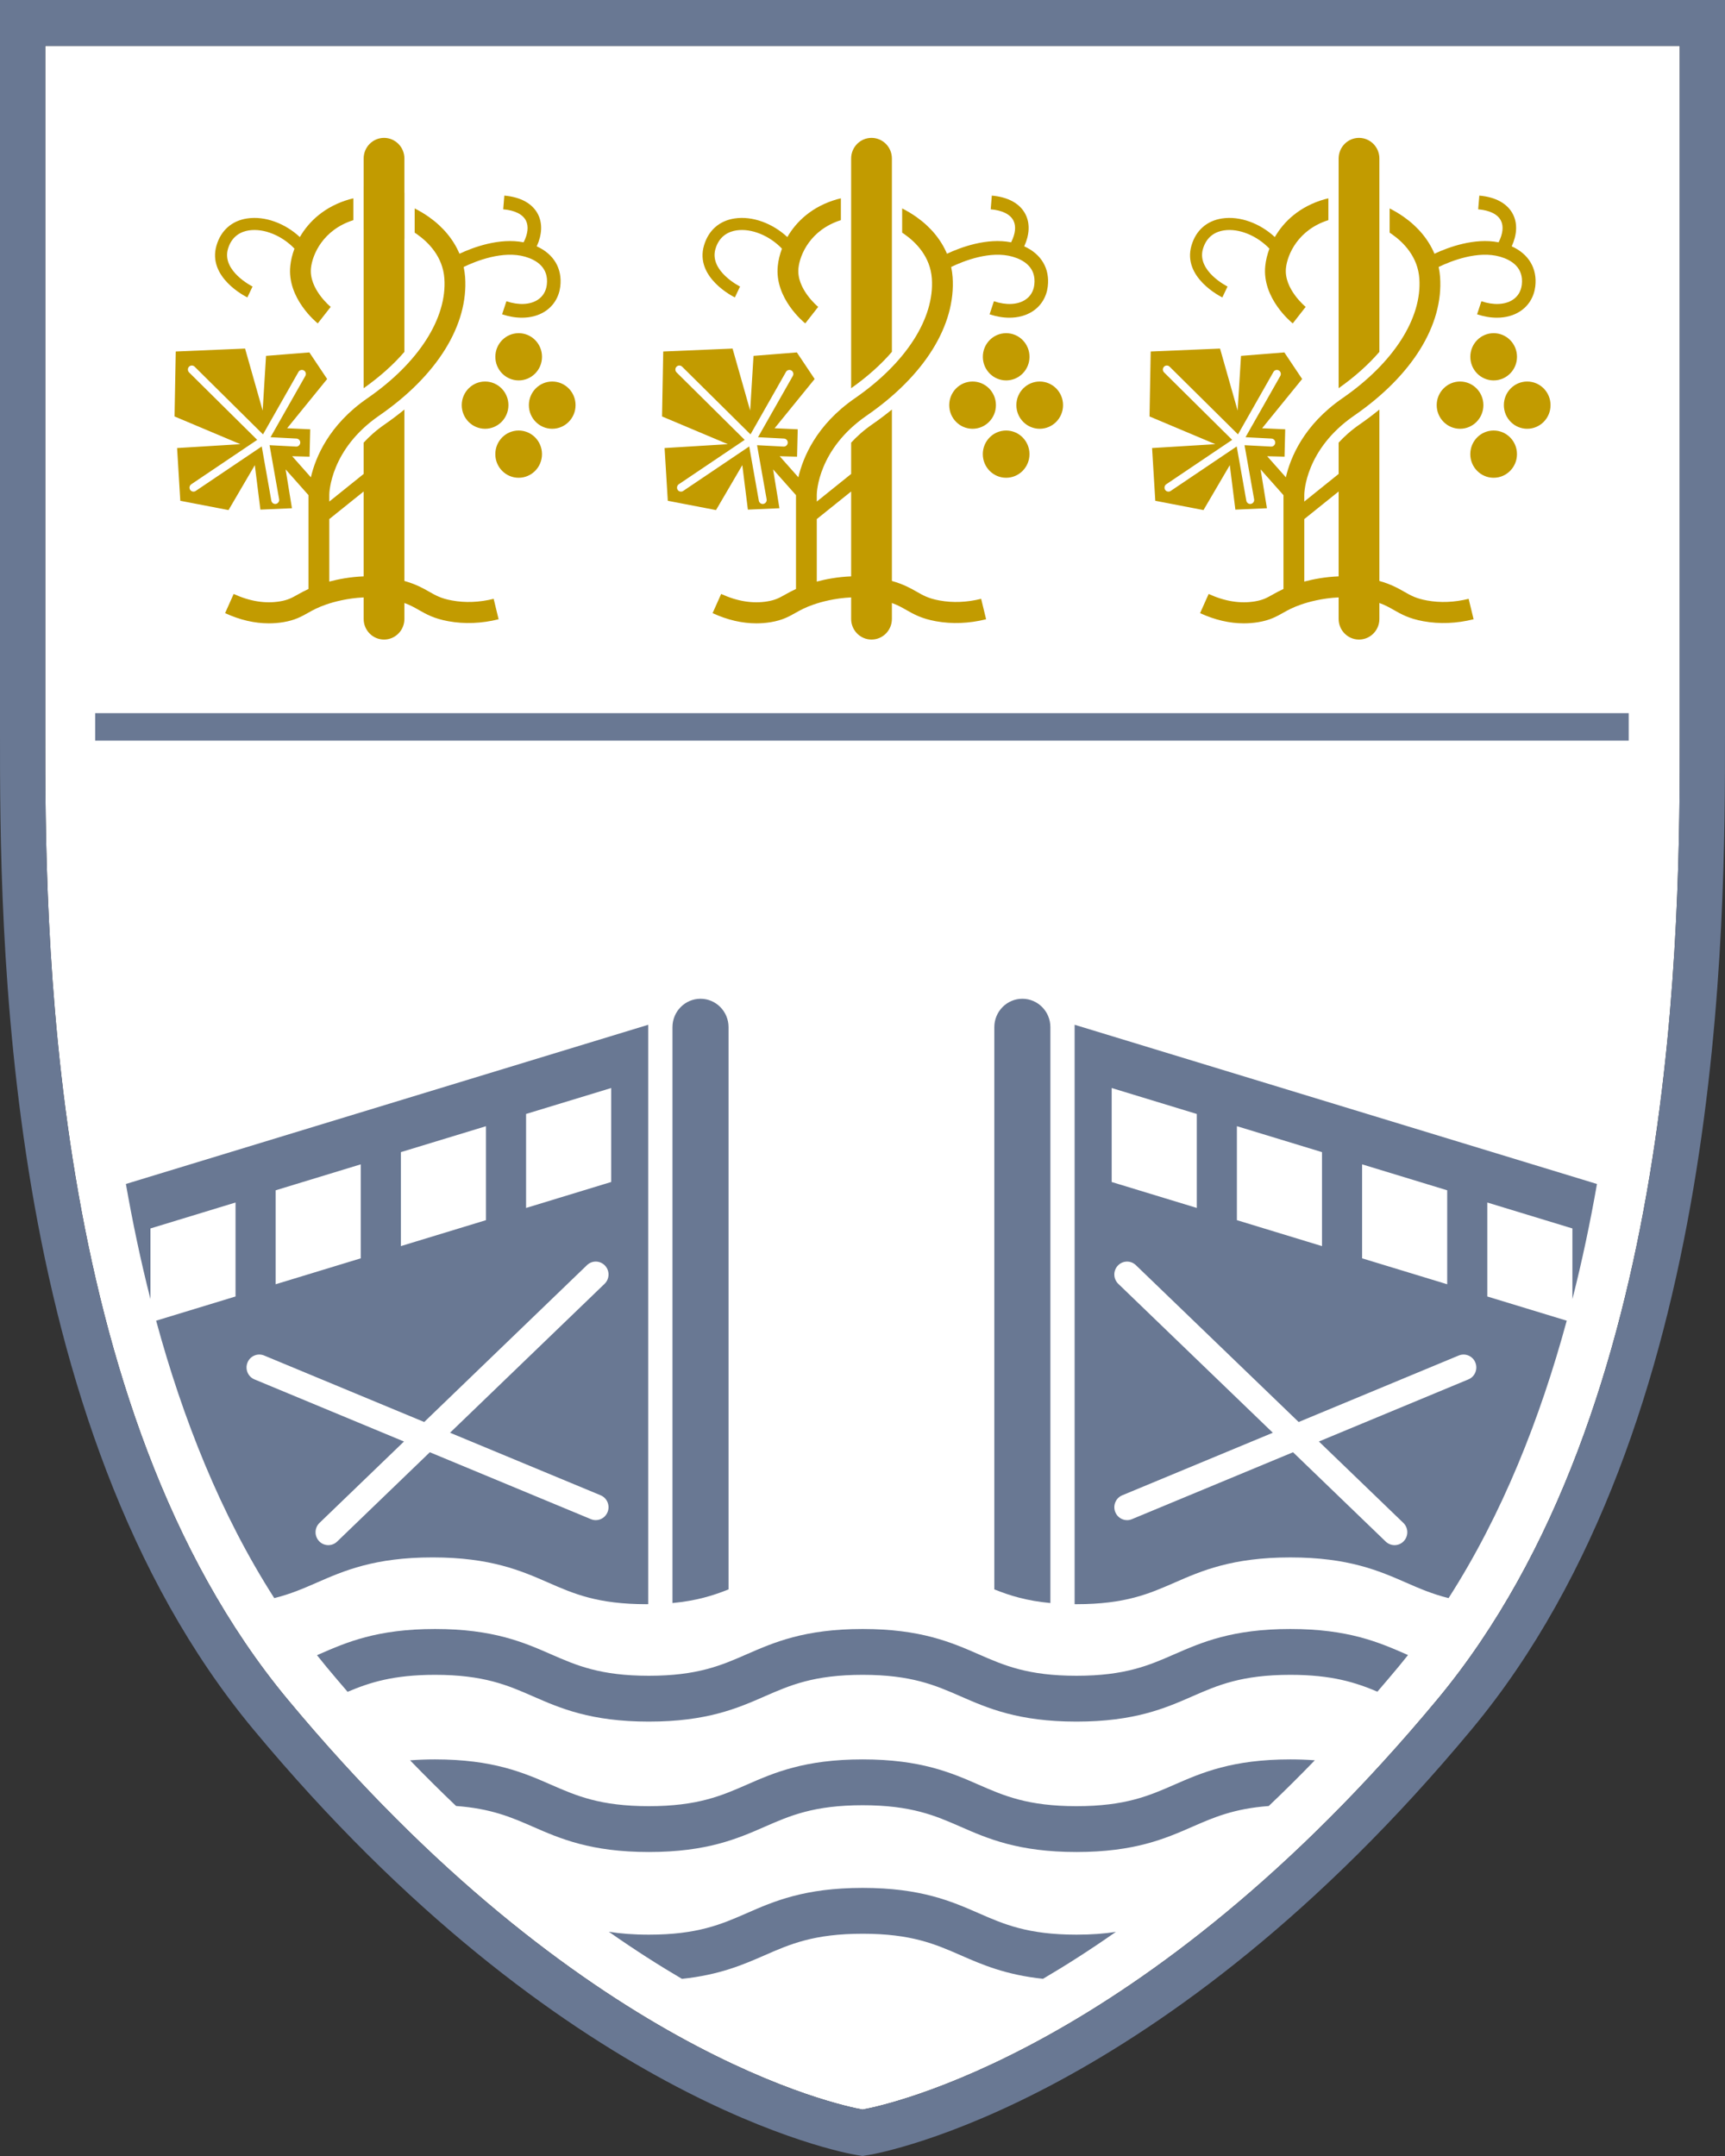
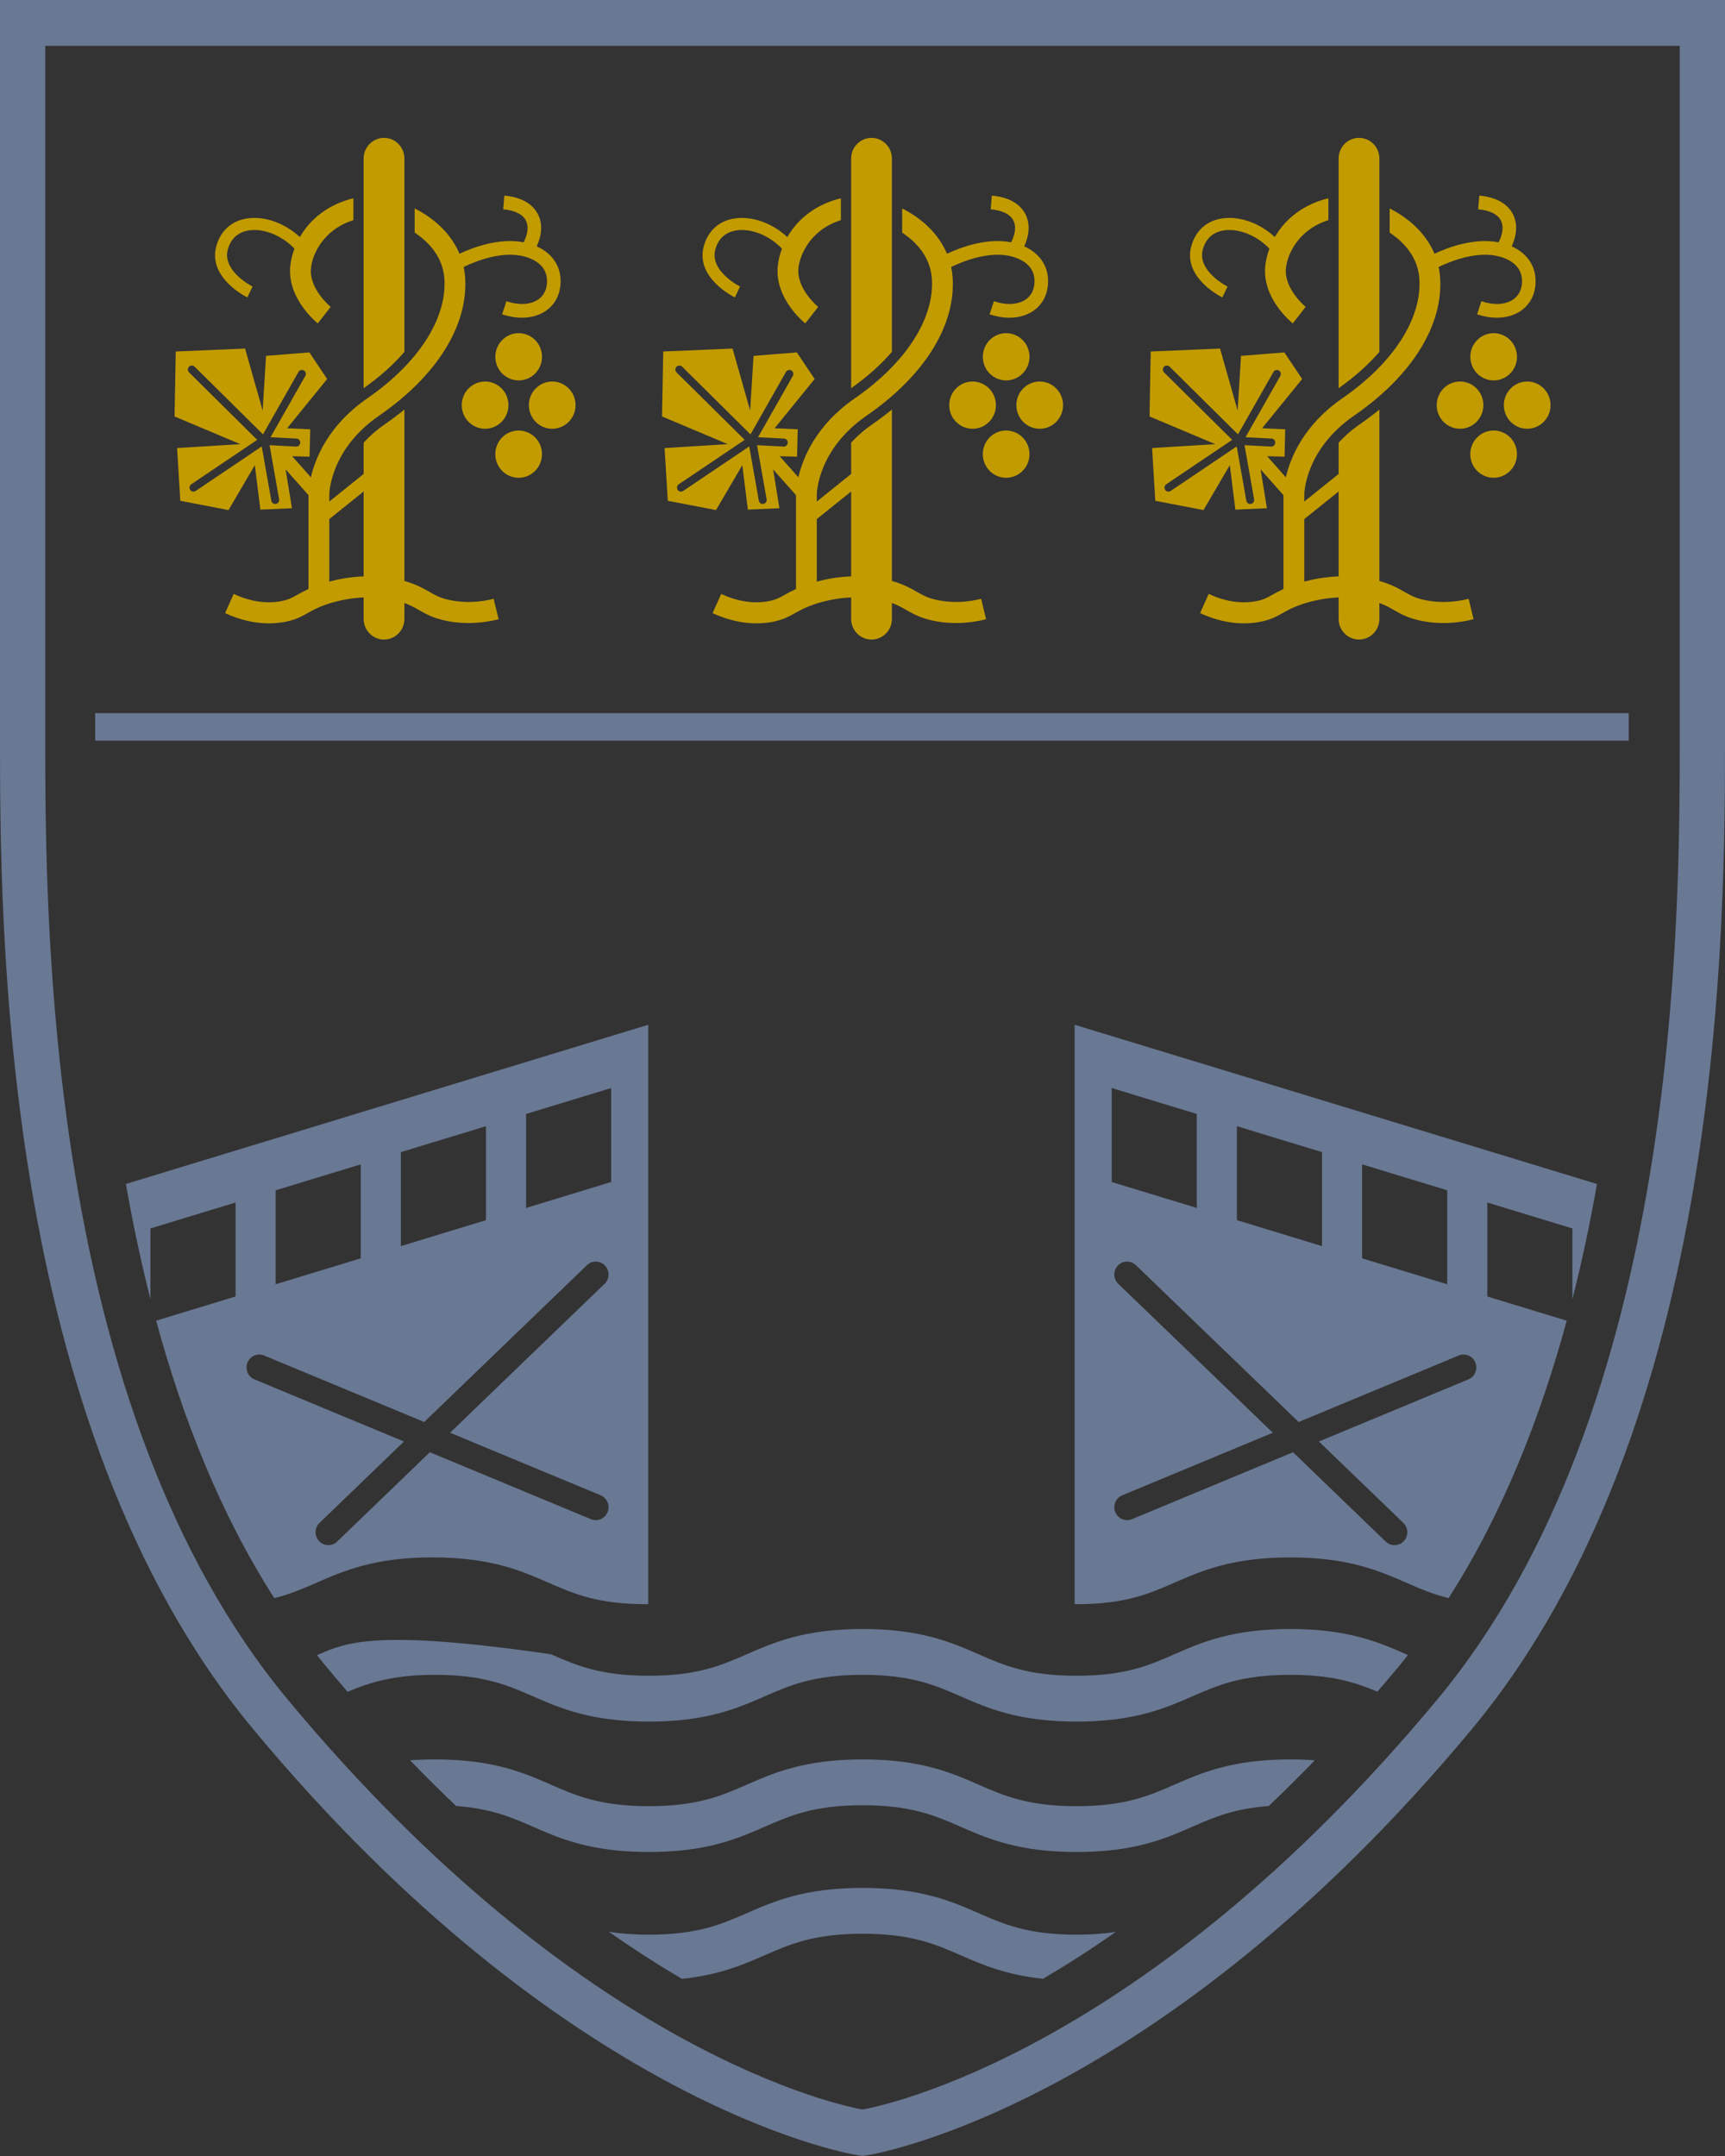
<svg xmlns="http://www.w3.org/2000/svg" width="96" height="120" viewBox="0 0 96 120" fill="none">
  <rect x="0" y="0" width="96" height="120" fill="#333333" stroke="none" />
-   <path fill-rule="evenodd" clip-rule="evenodd" d="M2.519 2.551V40.867C2.516 51.116 2.507 78.34 16.016 94.598C32.364 114.272 46.858 117.21 48 117.414C49.142 117.21 63.636 114.274 79.983 94.598C93.493 78.34 93.484 51.116 93.481 40.868V2.551H2.519Z" fill="white" />
  <path fill-rule="evenodd" clip-rule="evenodd" d="M5.298 41.224H90.642V39.693H5.298V41.224Z" fill="#697893" />
-   <path fill-rule="evenodd" clip-rule="evenodd" d="M22.506 13.279V10.737C21.841 10.504 21.154 10.377 20.493 10.377C20.407 10.377 20.322 10.381 20.238 10.386V12.721C20.317 12.713 20.397 12.706 20.483 12.706C21.127 12.706 21.869 12.922 22.506 13.279" fill="#C29B00" />
  <path fill-rule="evenodd" clip-rule="evenodd" d="M59.909 107.681C57.195 107.681 55.866 107.1 54.459 106.484C52.952 105.825 51.244 105.078 48.009 105.078C44.774 105.078 43.066 105.825 41.56 106.484C40.153 107.1 38.824 107.681 36.11 107.681C35.242 107.681 34.515 107.621 33.883 107.519C35.342 108.543 36.706 109.409 37.952 110.14C40.049 109.921 41.368 109.347 42.56 108.826C43.966 108.21 45.294 107.629 48.009 107.629C50.723 107.629 52.052 108.21 53.459 108.825C54.646 109.345 55.961 109.917 58.045 110.138C59.287 109.409 60.646 108.545 62.101 107.526C61.477 107.623 60.761 107.681 59.909 107.681" fill="#697893" />
-   <path fill-rule="evenodd" clip-rule="evenodd" d="M19.345 94.164C20.562 93.651 21.873 93.219 24.212 93.219C26.925 93.219 28.255 93.8 29.661 94.415C31.168 95.074 32.875 95.822 36.11 95.822C39.346 95.822 41.053 95.074 42.559 94.415C43.966 93.8 45.295 93.219 48.009 93.219C50.723 93.219 52.052 93.8 53.459 94.415C54.966 95.074 56.674 95.822 59.908 95.822C63.144 95.822 64.852 95.074 66.358 94.415C67.765 93.8 69.094 93.219 71.808 93.219C74.134 93.219 75.443 93.646 76.655 94.156C77.046 93.702 77.438 93.242 77.832 92.768C78.01 92.554 78.185 92.336 78.359 92.118C78.325 92.102 78.291 92.089 78.258 92.073C76.751 91.415 75.043 90.668 71.808 90.668C68.573 90.668 66.865 91.415 65.358 92.073C63.951 92.689 62.623 93.271 59.908 93.271C57.194 93.271 55.865 92.689 54.459 92.073C52.952 91.415 51.245 90.668 48.009 90.668C44.773 90.668 43.067 91.415 41.559 92.073C40.153 92.689 38.824 93.271 36.11 93.271C33.396 93.271 32.067 92.689 30.66 92.073C29.154 91.415 27.446 90.668 24.212 90.668C20.976 90.668 19.268 91.415 17.762 92.073C17.721 92.091 17.681 92.109 17.642 92.127C17.812 92.342 17.985 92.556 18.161 92.768C18.557 93.245 18.951 93.707 19.345 94.164" fill="#697893" />
+   <path fill-rule="evenodd" clip-rule="evenodd" d="M19.345 94.164C20.562 93.651 21.873 93.219 24.212 93.219C26.925 93.219 28.255 93.8 29.661 94.415C31.168 95.074 32.875 95.822 36.11 95.822C39.346 95.822 41.053 95.074 42.559 94.415C43.966 93.8 45.295 93.219 48.009 93.219C50.723 93.219 52.052 93.8 53.459 94.415C54.966 95.074 56.674 95.822 59.908 95.822C63.144 95.822 64.852 95.074 66.358 94.415C67.765 93.8 69.094 93.219 71.808 93.219C74.134 93.219 75.443 93.646 76.655 94.156C77.046 93.702 77.438 93.242 77.832 92.768C78.01 92.554 78.185 92.336 78.359 92.118C78.325 92.102 78.291 92.089 78.258 92.073C76.751 91.415 75.043 90.668 71.808 90.668C68.573 90.668 66.865 91.415 65.358 92.073C63.951 92.689 62.623 93.271 59.908 93.271C57.194 93.271 55.865 92.689 54.459 92.073C52.952 91.415 51.245 90.668 48.009 90.668C44.773 90.668 43.067 91.415 41.559 92.073C40.153 92.689 38.824 93.271 36.11 93.271C33.396 93.271 32.067 92.689 30.66 92.073C20.976 90.668 19.268 91.415 17.762 92.073C17.721 92.091 17.681 92.109 17.642 92.127C17.812 92.342 17.985 92.556 18.161 92.768C18.557 93.245 18.951 93.707 19.345 94.164" fill="#697893" />
  <path fill-rule="evenodd" clip-rule="evenodd" d="M71.808 97.926C68.572 97.926 66.865 98.673 65.358 99.332C63.952 99.948 62.623 100.529 59.909 100.529C57.195 100.529 55.866 99.948 54.459 99.332C52.952 98.673 51.244 97.926 48.009 97.926C44.774 97.926 43.066 98.673 41.56 99.333C40.153 99.948 38.824 100.529 36.11 100.529C33.396 100.529 32.067 99.948 30.66 99.332C29.154 98.673 27.446 97.926 24.211 97.926C23.713 97.926 23.251 97.945 22.821 97.977C23.687 98.873 24.541 99.717 25.382 100.519C27.338 100.661 28.474 101.155 29.66 101.674C31.168 102.333 32.874 103.08 36.11 103.08C39.346 103.08 41.052 102.333 42.559 101.674C43.966 101.059 45.294 100.477 48.009 100.477C50.723 100.477 52.052 101.059 53.459 101.674C54.965 102.333 56.673 103.08 59.909 103.08C63.144 103.08 64.852 102.333 66.358 101.674C67.54 101.157 68.669 100.665 70.608 100.521C71.451 99.718 72.307 98.872 73.173 97.975C72.75 97.944 72.297 97.926 71.808 97.926" fill="#697893" />
  <path fill-rule="evenodd" clip-rule="evenodd" d="M2.519 2.551V40.867C2.516 51.116 2.507 78.34 16.016 94.598C32.364 114.273 46.858 117.21 48 117.414C49.142 117.21 63.636 114.274 79.983 94.598C93.493 78.34 93.484 51.116 93.481 40.868V2.551H2.519ZM48 120L47.642 119.94C46.986 119.831 31.353 117.019 14.088 96.241C-0.012 79.271 -0.003 51.37 0 40.867V0H96V40.867C96.003 51.37 96.012 79.271 81.912 96.241C64.646 117.019 49.014 119.831 48.357 119.94L48 120Z" fill="#697893" />
  <path fill-rule="evenodd" clip-rule="evenodd" d="M22.506 19.584V13.278V10.736V8.822C22.506 8.188 21.998 7.674 21.372 7.674C20.746 7.674 20.238 8.188 20.238 8.822V10.385V12.721V21.608C21.136 20.974 21.899 20.291 22.506 19.584V19.584ZM18.326 28.891V32.37C18.811 32.241 19.477 32.109 20.238 32.079V27.356L18.326 28.891ZM15.534 27.788L15.002 24.779L16.489 24.856C16.606 24.856 16.704 24.762 16.709 24.644C16.712 24.585 16.693 24.527 16.653 24.483C16.614 24.439 16.559 24.413 16.5 24.41L15.056 24.335L16.992 20.924C17.053 20.817 17.017 20.68 16.912 20.619C16.86 20.59 16.801 20.582 16.744 20.598C16.687 20.613 16.639 20.649 16.61 20.702L14.637 24.177L10.831 20.408C10.744 20.323 10.604 20.324 10.519 20.411C10.478 20.455 10.456 20.51 10.457 20.57C10.458 20.63 10.481 20.685 10.522 20.727L14.314 24.482L10.645 26.954C10.597 26.987 10.563 27.038 10.552 27.096C10.54 27.154 10.552 27.214 10.583 27.264C10.65 27.365 10.787 27.394 10.89 27.326L14.566 24.849L15.1 27.867C15.119 27.973 15.211 28.051 15.318 28.051L15.356 28.047C15.414 28.036 15.464 28.003 15.498 27.954C15.532 27.905 15.545 27.847 15.534 27.788V27.788ZM31.182 15.937C31.112 16.529 30.808 17.026 30.326 17.335C29.966 17.567 29.525 17.683 29.046 17.683C28.694 17.683 28.321 17.62 27.943 17.494L28.183 16.767C28.857 16.994 29.49 16.967 29.921 16.69C30.212 16.503 30.388 16.211 30.432 15.846C30.545 14.88 29.839 14.466 29.228 14.289C27.989 13.931 26.496 14.525 25.804 14.859C25.842 15.043 25.87 15.229 25.884 15.417C26.074 18.091 24.329 20.905 21.097 23.136C18.384 25.009 18.327 27.425 18.326 27.527V27.916L20.238 26.379V24.638C20.553 24.293 20.939 23.946 21.418 23.615C21.802 23.35 22.162 23.075 22.506 22.795V32.335C23.154 32.519 23.543 32.739 23.885 32.934C24.255 33.145 24.546 33.312 25.156 33.422C25.898 33.559 26.678 33.527 27.473 33.33L27.749 34.467C26.796 34.705 25.854 34.742 24.951 34.577C24.148 34.429 23.725 34.188 23.316 33.955C23.073 33.816 22.84 33.683 22.506 33.562V34.449C22.506 35.083 21.998 35.597 21.372 35.597C20.746 35.597 20.238 35.083 20.238 34.449V33.251C19.312 33.293 18.549 33.51 18.167 33.641C17.686 33.806 17.405 33.963 17.134 34.116C16.765 34.323 16.417 34.519 15.77 34.629C15.504 34.673 15.235 34.695 14.962 34.695C14.17 34.695 13.354 34.506 12.527 34.127L13.004 33.059C13.902 33.47 14.769 33.609 15.579 33.472C16.03 33.396 16.245 33.275 16.571 33.091C16.737 32.998 16.927 32.893 17.169 32.781V27.56L15.895 26.125L16.248 28.288L14.491 28.365L14.181 25.89L12.718 28.39L10.034 27.873L9.856 24.938L13.376 24.722L9.714 23.179L9.781 19.564L13.639 19.401L14.618 22.852L14.805 19.808L17.217 19.615L18.207 21.095L15.98 23.836L17.265 23.894L17.228 25.418L16.261 25.393L17.301 26.566C17.554 25.475 18.291 23.654 20.445 22.168C23.285 20.208 24.886 17.715 24.73 15.501C24.644 14.295 23.859 13.498 23.215 13.042C23.17 13.01 23.124 12.98 23.077 12.949V11.601C23.355 11.741 23.624 11.902 23.879 12.082C24.665 12.639 25.24 13.34 25.571 14.123C26.334 13.765 27.788 13.223 29.141 13.487C29.379 13.019 29.427 12.598 29.273 12.285C29.098 11.929 28.647 11.704 28.005 11.651L28.067 10.888C28.983 10.964 29.651 11.339 29.948 11.943C30.198 12.449 30.165 13.066 29.87 13.711C30.814 14.136 31.298 14.942 31.182 15.937V15.937ZM13.767 16.554L14.055 15.948C14.038 15.939 12.325 15.082 12.687 13.852C12.905 13.114 13.441 12.886 13.852 12.824C14.693 12.696 15.701 13.119 16.387 13.839C16.264 14.169 16.186 14.495 16.156 14.797C15.965 16.602 17.614 17.944 17.685 18L18.404 17.081C18.392 17.071 17.185 16.079 17.306 14.921C17.384 14.172 17.974 12.788 19.667 12.253V11.039C19.592 11.055 19.516 11.073 19.444 11.094C18.076 11.49 17.194 12.315 16.687 13.195C15.865 12.429 14.74 12.009 13.754 12.159C12.902 12.287 12.298 12.82 12.05 13.659C11.525 15.439 13.676 16.509 13.767 16.554V16.554ZM27.567 19.859C27.567 20.585 28.148 21.173 28.866 21.173C29.583 21.173 30.164 20.585 30.164 19.859C30.164 19.132 29.583 18.544 28.866 18.544C28.148 18.544 27.567 19.132 27.567 19.859V19.859ZM29.433 22.55C29.433 23.277 30.015 23.865 30.732 23.865C31.449 23.865 32.031 23.277 32.031 22.55C32.031 21.824 31.449 21.235 30.732 21.235C30.015 21.235 29.433 21.824 29.433 22.55V22.55ZM25.697 22.55C25.697 23.277 26.279 23.865 26.996 23.865C27.713 23.865 28.295 23.277 28.295 22.55C28.295 21.824 27.713 21.235 26.996 21.235C26.279 21.235 25.697 21.824 25.697 22.55V22.55ZM30.163 25.277C30.163 26.004 29.581 26.592 28.863 26.592C28.147 26.592 27.565 26.004 27.565 25.277C27.565 24.55 28.147 23.962 28.863 23.962C29.581 23.962 30.163 24.55 30.163 25.277V25.277Z" fill="#C29B00" />
  <path fill-rule="evenodd" clip-rule="evenodd" d="M49.636 19.584V13.278V10.736V8.822C49.636 8.188 49.128 7.674 48.502 7.674C47.876 7.674 47.368 8.188 47.368 8.822V10.385V12.721V21.608C48.266 20.974 49.029 20.291 49.636 19.584V19.584ZM45.456 28.891V32.37C45.941 32.241 46.607 32.109 47.368 32.079V27.356L45.456 28.891ZM42.664 27.788L42.132 24.779L43.619 24.856C43.736 24.856 43.834 24.762 43.839 24.644C43.842 24.585 43.823 24.527 43.783 24.483C43.744 24.439 43.689 24.413 43.63 24.41L42.186 24.335L44.123 20.924C44.183 20.817 44.147 20.68 44.041 20.619C43.99 20.59 43.931 20.582 43.874 20.598C43.817 20.613 43.769 20.649 43.74 20.702L41.767 24.177L37.961 20.408C37.874 20.323 37.734 20.324 37.649 20.411C37.608 20.455 37.585 20.51 37.587 20.57C37.588 20.63 37.611 20.685 37.652 20.727L41.444 24.482L37.775 26.954C37.727 26.987 37.693 27.038 37.682 27.096C37.67 27.154 37.682 27.214 37.713 27.264C37.78 27.365 37.917 27.394 38.02 27.326L41.696 24.849L42.23 27.867C42.249 27.973 42.34 28.051 42.448 28.051L42.486 28.047C42.544 28.036 42.594 28.003 42.628 27.954C42.662 27.905 42.675 27.847 42.664 27.788V27.788ZM58.312 15.937C58.242 16.529 57.938 17.026 57.456 17.335C57.096 17.567 56.655 17.683 56.176 17.683C55.824 17.683 55.451 17.62 55.073 17.494L55.313 16.767C55.987 16.994 56.62 16.967 57.051 16.69C57.342 16.503 57.518 16.211 57.562 15.846C57.675 14.88 56.969 14.466 56.358 14.289C55.119 13.931 53.626 14.525 52.934 14.859C52.972 15.043 53.001 15.229 53.014 15.417C53.204 18.091 51.459 20.905 48.227 23.136C45.514 25.009 45.457 27.425 45.456 27.527V27.916L47.368 26.379V24.638C47.683 24.293 48.069 23.946 48.548 23.615C48.932 23.35 49.292 23.075 49.636 22.795V32.335C50.284 32.519 50.673 32.739 51.015 32.934C51.385 33.145 51.676 33.312 52.286 33.422C53.028 33.559 53.808 33.527 54.603 33.33L54.879 34.467C53.926 34.705 52.984 34.742 52.081 34.577C51.278 34.429 50.855 34.188 50.446 33.955C50.203 33.816 49.97 33.683 49.636 33.562V34.449C49.636 35.083 49.128 35.597 48.502 35.597C47.876 35.597 47.368 35.083 47.368 34.449V33.251C46.441 33.293 45.679 33.51 45.297 33.641C44.816 33.806 44.535 33.963 44.264 34.116C43.895 34.323 43.547 34.519 42.9 34.629C42.634 34.673 42.365 34.695 42.092 34.695C41.3 34.695 40.484 34.506 39.657 34.127L40.134 33.059C41.032 33.47 41.899 33.609 42.709 33.472C43.16 33.396 43.375 33.275 43.701 33.091C43.867 32.998 44.057 32.893 44.299 32.781V27.56L43.025 26.125L43.377 28.288L41.621 28.365L41.311 25.89L39.848 28.39L37.164 27.873L36.986 24.938L40.506 24.722L36.844 23.179L36.91 19.564L40.769 19.401L41.748 22.852L41.935 19.808L44.347 19.615L45.337 21.095L43.109 23.836L44.395 23.894L44.358 25.418L43.391 25.393L44.431 26.566C44.684 25.475 45.421 23.654 47.575 22.168C50.414 20.208 52.016 17.715 51.859 15.501C51.774 14.295 50.989 13.498 50.344 13.042C50.3 13.01 50.254 12.98 50.207 12.949V11.601C50.484 11.741 50.754 11.902 51.008 12.082C51.795 12.639 52.37 13.34 52.701 14.123C53.464 13.765 54.918 13.223 56.271 13.487C56.509 13.019 56.557 12.598 56.403 12.285C56.227 11.929 55.777 11.704 55.135 11.651L55.197 10.888C56.113 10.964 56.781 11.339 57.078 11.943C57.328 12.449 57.295 13.066 57 13.711C57.944 14.136 58.428 14.942 58.312 15.937V15.937ZM40.897 16.554L41.185 15.948C41.168 15.939 39.455 15.082 39.817 13.852C40.035 13.114 40.571 12.886 40.982 12.824C41.823 12.696 42.831 13.119 43.517 13.839C43.394 14.169 43.316 14.495 43.286 14.797C43.095 16.602 44.744 17.944 44.815 18L45.534 17.081C45.522 17.071 44.315 16.079 44.436 14.921C44.514 14.172 45.104 12.788 46.797 12.253V11.039C46.722 11.055 46.646 11.073 46.574 11.094C45.205 11.49 44.324 12.315 43.817 13.195C42.995 12.429 41.87 12.009 40.883 12.159C40.032 12.287 39.428 12.82 39.18 13.659C38.655 15.439 40.806 16.509 40.897 16.554V16.554ZM54.697 19.859C54.697 20.585 55.278 21.173 55.995 21.173C56.713 21.173 57.294 20.585 57.294 19.859C57.294 19.132 56.713 18.544 55.995 18.544C55.278 18.544 54.697 19.132 54.697 19.859V19.859ZM56.563 22.55C56.563 23.277 57.145 23.865 57.862 23.865C58.579 23.865 59.161 23.277 59.161 22.55C59.161 21.824 58.579 21.235 57.862 21.235C57.145 21.235 56.563 21.824 56.563 22.55V22.55ZM52.827 22.55C52.827 23.277 53.408 23.865 54.126 23.865C54.843 23.865 55.425 23.277 55.425 22.55C55.425 21.824 54.843 21.235 54.126 21.235C53.408 21.235 52.827 21.824 52.827 22.55V22.55ZM57.293 25.277C57.293 26.004 56.711 26.592 55.993 26.592C55.277 26.592 54.695 26.004 54.695 25.277C54.695 24.55 55.277 23.962 55.993 23.962C56.711 23.962 57.293 24.55 57.293 25.277V25.277Z" fill="#C29B00" />
  <path fill-rule="evenodd" clip-rule="evenodd" d="M76.766 19.584V13.278V10.736V8.822C76.766 8.188 76.258 7.674 75.632 7.674C75.005 7.674 74.498 8.188 74.498 8.822V10.385V12.721V21.608C75.396 20.974 76.158 20.291 76.766 19.584V19.584ZM72.586 28.891V32.37C73.07 32.241 73.737 32.109 74.498 32.079V27.356L72.586 28.891ZM69.794 27.788L69.261 24.779L70.749 24.856C70.866 24.856 70.964 24.762 70.969 24.644C70.972 24.585 70.953 24.527 70.913 24.483C70.874 24.439 70.819 24.413 70.76 24.41L69.316 24.335L71.252 20.924C71.312 20.817 71.276 20.68 71.171 20.619C71.12 20.59 71.061 20.582 71.004 20.598C70.947 20.613 70.899 20.649 70.87 20.702L68.897 24.177L65.091 20.408C65.004 20.323 64.864 20.324 64.779 20.411C64.738 20.455 64.715 20.51 64.716 20.57C64.718 20.63 64.74 20.685 64.782 20.727L68.573 24.482L64.904 26.954C64.856 26.987 64.823 27.038 64.812 27.096C64.799 27.154 64.812 27.214 64.843 27.264C64.91 27.365 65.047 27.394 65.15 27.326L68.826 24.849L69.36 27.867C69.379 27.973 69.47 28.051 69.578 28.051L69.616 28.047C69.674 28.036 69.724 28.003 69.758 27.954C69.792 27.905 69.805 27.847 69.794 27.788V27.788ZM85.442 15.937C85.372 16.529 85.068 17.026 84.586 17.335C84.226 17.567 83.785 17.683 83.306 17.683C82.954 17.683 82.581 17.62 82.203 17.494L82.443 16.767C83.117 16.994 83.75 16.967 84.181 16.69C84.472 16.503 84.648 16.211 84.692 15.846C84.805 14.88 84.099 14.466 83.487 14.289C82.249 13.931 80.756 14.525 80.064 14.859C80.102 15.043 80.13 15.229 80.144 15.417C80.334 18.091 78.589 20.905 75.357 23.136C72.644 25.009 72.587 27.425 72.586 27.527V27.916L74.498 26.379V24.638C74.813 24.293 75.199 23.946 75.678 23.615C76.062 23.35 76.422 23.075 76.766 22.795V32.335C77.414 32.519 77.803 32.739 78.145 32.934C78.515 33.145 78.806 33.312 79.416 33.422C80.158 33.559 80.938 33.527 81.733 33.33L82.009 34.467C81.056 34.705 80.114 34.742 79.21 34.577C78.407 34.429 77.985 34.188 77.576 33.955C77.333 33.816 77.1 33.683 76.766 33.562V34.449C76.766 35.083 76.258 35.597 75.632 35.597C75.005 35.597 74.498 35.083 74.498 34.449V33.251C73.571 33.293 72.809 33.51 72.427 33.641C71.946 33.806 71.665 33.963 71.394 34.116C71.025 34.323 70.677 34.519 70.029 34.629C69.764 34.673 69.495 34.695 69.222 34.695C68.43 34.695 67.614 34.506 66.787 34.127L67.264 33.059C68.162 33.47 69.028 33.609 69.839 33.472C70.29 33.396 70.505 33.275 70.831 33.091C70.996 32.998 71.187 32.893 71.428 32.781V27.56L70.155 26.125L70.507 28.288L68.751 28.365L68.441 25.89L66.977 28.39L64.294 27.873L64.116 24.938L67.636 24.722L63.974 23.179L64.039 19.564L67.898 19.401L68.877 22.852L69.065 19.808L71.477 19.615L72.467 21.095L70.239 23.836L71.525 23.894L71.487 25.418L70.521 25.393L71.561 26.566C71.814 25.475 72.551 23.654 74.705 22.168C77.544 20.208 79.146 17.715 78.989 15.501C78.904 14.295 78.119 13.498 77.474 13.042C77.43 13.01 77.384 12.98 77.337 12.949V11.601C77.614 11.741 77.883 11.902 78.138 12.082C78.925 12.639 79.5 13.34 79.831 14.123C80.594 13.765 82.048 13.223 83.401 13.487C83.638 13.019 83.687 12.598 83.532 12.285C83.357 11.929 82.907 11.704 82.264 11.651L82.327 10.888C83.243 10.964 83.911 11.339 84.208 11.943C84.458 12.449 84.425 13.066 84.13 13.711C85.074 14.136 85.558 14.942 85.442 15.937V15.937ZM68.026 16.554L68.315 15.948C68.298 15.939 66.585 15.082 66.947 13.852C67.165 13.114 67.701 12.886 68.112 12.824C68.953 12.696 69.96 13.119 70.646 13.839C70.524 14.169 70.446 14.495 70.415 14.797C70.225 16.602 71.874 17.944 71.945 18L72.663 17.081C72.651 17.071 71.445 16.079 71.566 14.921C71.644 14.172 72.234 12.788 73.927 12.253V11.039C73.851 11.055 73.776 11.073 73.704 11.094C72.335 11.49 71.454 12.315 70.947 13.195C70.125 12.429 68.999 12.009 68.013 12.159C67.162 12.287 66.557 12.82 66.31 13.659C65.785 15.439 67.936 16.509 68.026 16.554V16.554ZM81.827 19.859C81.827 20.585 82.408 21.173 83.125 21.173C83.843 21.173 84.424 20.585 84.424 19.859C84.424 19.132 83.843 18.544 83.125 18.544C82.408 18.544 81.827 19.132 81.827 19.859V19.859ZM83.693 22.55C83.693 23.277 84.275 23.865 84.992 23.865C85.709 23.865 86.291 23.277 86.291 22.55C86.291 21.824 85.709 21.235 84.992 21.235C84.275 21.235 83.693 21.824 83.693 22.55V22.55ZM79.956 22.55C79.956 23.277 80.538 23.865 81.256 23.865C81.972 23.865 82.554 23.277 82.554 22.55C82.554 21.824 81.972 21.235 81.256 21.235C80.538 21.235 79.956 21.824 79.956 22.55V22.55ZM84.423 25.277C84.423 26.004 83.841 26.592 83.123 26.592C82.407 26.592 81.825 26.004 81.825 25.277C81.825 24.55 82.407 23.962 83.123 23.962C83.841 23.962 84.423 24.55 84.423 25.277V25.277Z" fill="#C29B00" />
-   <path fill-rule="evenodd" clip-rule="evenodd" d="M37.424 89.223V57.17C37.424 56.298 38.123 55.59 38.985 55.59C39.846 55.59 40.545 56.298 40.545 57.17V88.463C39.689 88.808 38.751 89.099 37.424 89.223" fill="#697893" />
  <path fill-rule="evenodd" clip-rule="evenodd" d="M13.774 75.838C13.922 75.471 14.337 75.295 14.699 75.446L23.608 79.147L32.667 70.416C32.95 70.142 33.4 70.153 33.67 70.442C33.941 70.728 33.929 71.184 33.645 71.457L25.046 79.744L33.425 83.225C33.788 83.376 33.961 83.796 33.812 84.163C33.7 84.441 33.435 84.609 33.156 84.609C33.066 84.609 32.975 84.591 32.887 84.555L23.921 80.83L18.761 85.803C18.623 85.935 18.447 86.001 18.27 86.001C18.084 86.001 17.896 85.926 17.758 85.778C17.486 85.491 17.498 85.035 17.782 84.762L22.482 80.233L14.161 76.775C13.798 76.624 13.625 76.206 13.774 75.838V75.838ZM34.013 65.788L29.277 67.233V62.001L34.013 60.558V65.788ZM27.045 67.913L22.309 69.356V64.126L27.045 62.683V67.913ZM20.076 70.037L15.341 71.48V66.25L20.076 64.806V70.037ZM8.373 72.307V68.374L13.108 66.93V72.16L8.689 73.507C10.166 78.942 12.27 84.279 15.264 88.949C16.169 88.724 16.886 88.412 17.623 88.09C19.129 87.431 20.837 86.683 24.073 86.683C27.308 86.683 29.016 87.431 30.522 88.09C31.929 88.706 33.258 89.287 35.972 89.287C36.008 89.287 36.041 89.285 36.076 89.285V57.037L7.006 65.898C7.379 68.02 7.828 70.168 8.373 72.307V72.307Z" fill="#697893" />
-   <path fill-rule="evenodd" clip-rule="evenodd" d="M58.456 89.223V57.17C58.456 56.298 57.758 55.59 56.895 55.59C56.035 55.59 55.336 56.298 55.336 57.17V88.463C56.192 88.808 57.13 89.099 58.456 89.223" fill="#697893" />
  <path fill-rule="evenodd" clip-rule="evenodd" d="M81.72 76.775L73.399 80.232L78.099 84.762C78.383 85.036 78.394 85.49 78.123 85.778C77.984 85.927 77.797 86.001 77.609 86.001C77.434 86.001 77.258 85.935 77.12 85.804L71.96 80.83L62.994 84.555C62.906 84.592 62.814 84.61 62.725 84.61C62.446 84.61 62.181 84.441 62.068 84.163C61.92 83.796 62.092 83.377 62.456 83.226L70.835 79.745L62.236 71.457C61.951 71.183 61.94 70.729 62.211 70.441C62.481 70.154 62.93 70.143 63.214 70.417L72.273 79.147L81.181 75.446C81.544 75.296 81.959 75.471 82.107 75.838C82.256 76.205 82.082 76.625 81.72 76.775V76.775ZM61.868 60.558L66.604 62.002V67.232L61.868 65.789V60.558ZM68.836 62.682L73.572 64.126V69.357L68.836 67.912V62.682ZM75.804 64.806L80.54 66.25V71.48L75.804 70.037V64.806ZM88.875 65.899L59.805 57.037V89.286C59.84 89.286 59.873 89.287 59.909 89.287C62.623 89.287 63.952 88.706 65.359 88.09C66.865 87.431 68.573 86.684 71.808 86.684C75.044 86.684 76.752 87.431 78.258 88.09C78.994 88.412 79.712 88.724 80.616 88.949C83.611 84.279 85.715 78.943 87.192 73.508L82.772 72.161V66.931L87.508 68.374V72.306C88.053 70.167 88.502 68.021 88.875 65.899V65.899Z" fill="#697893" />
</svg>